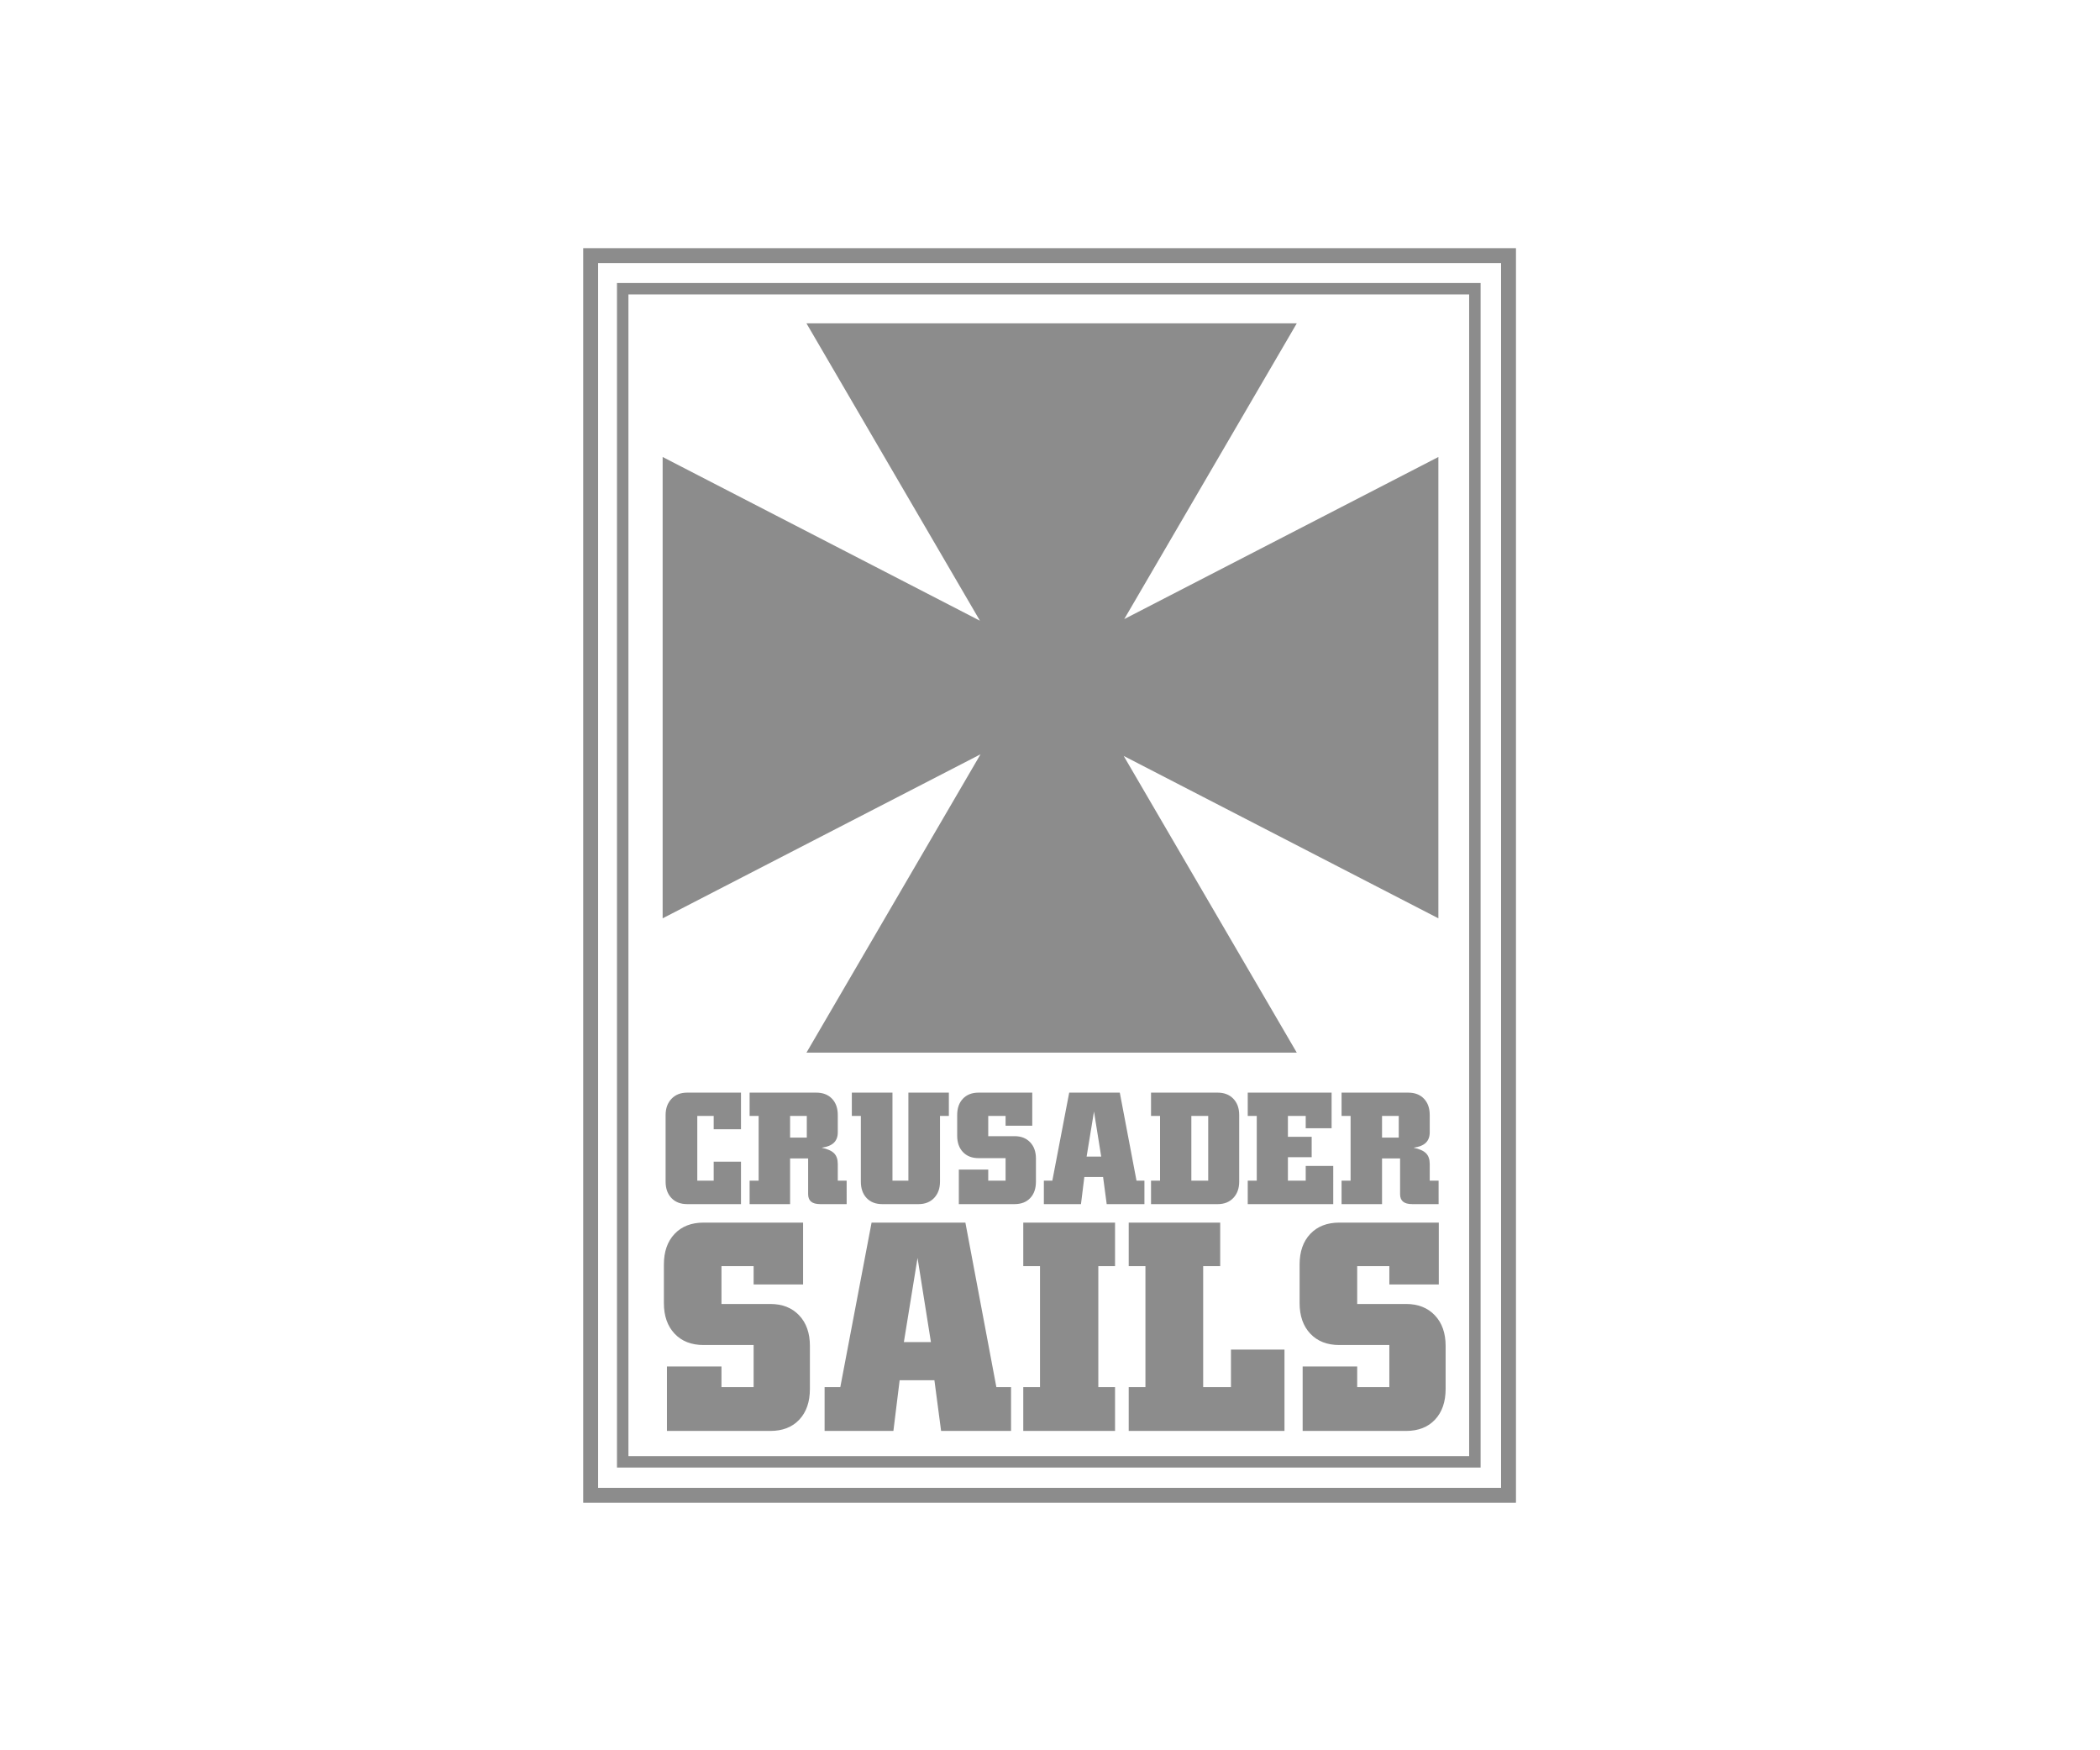
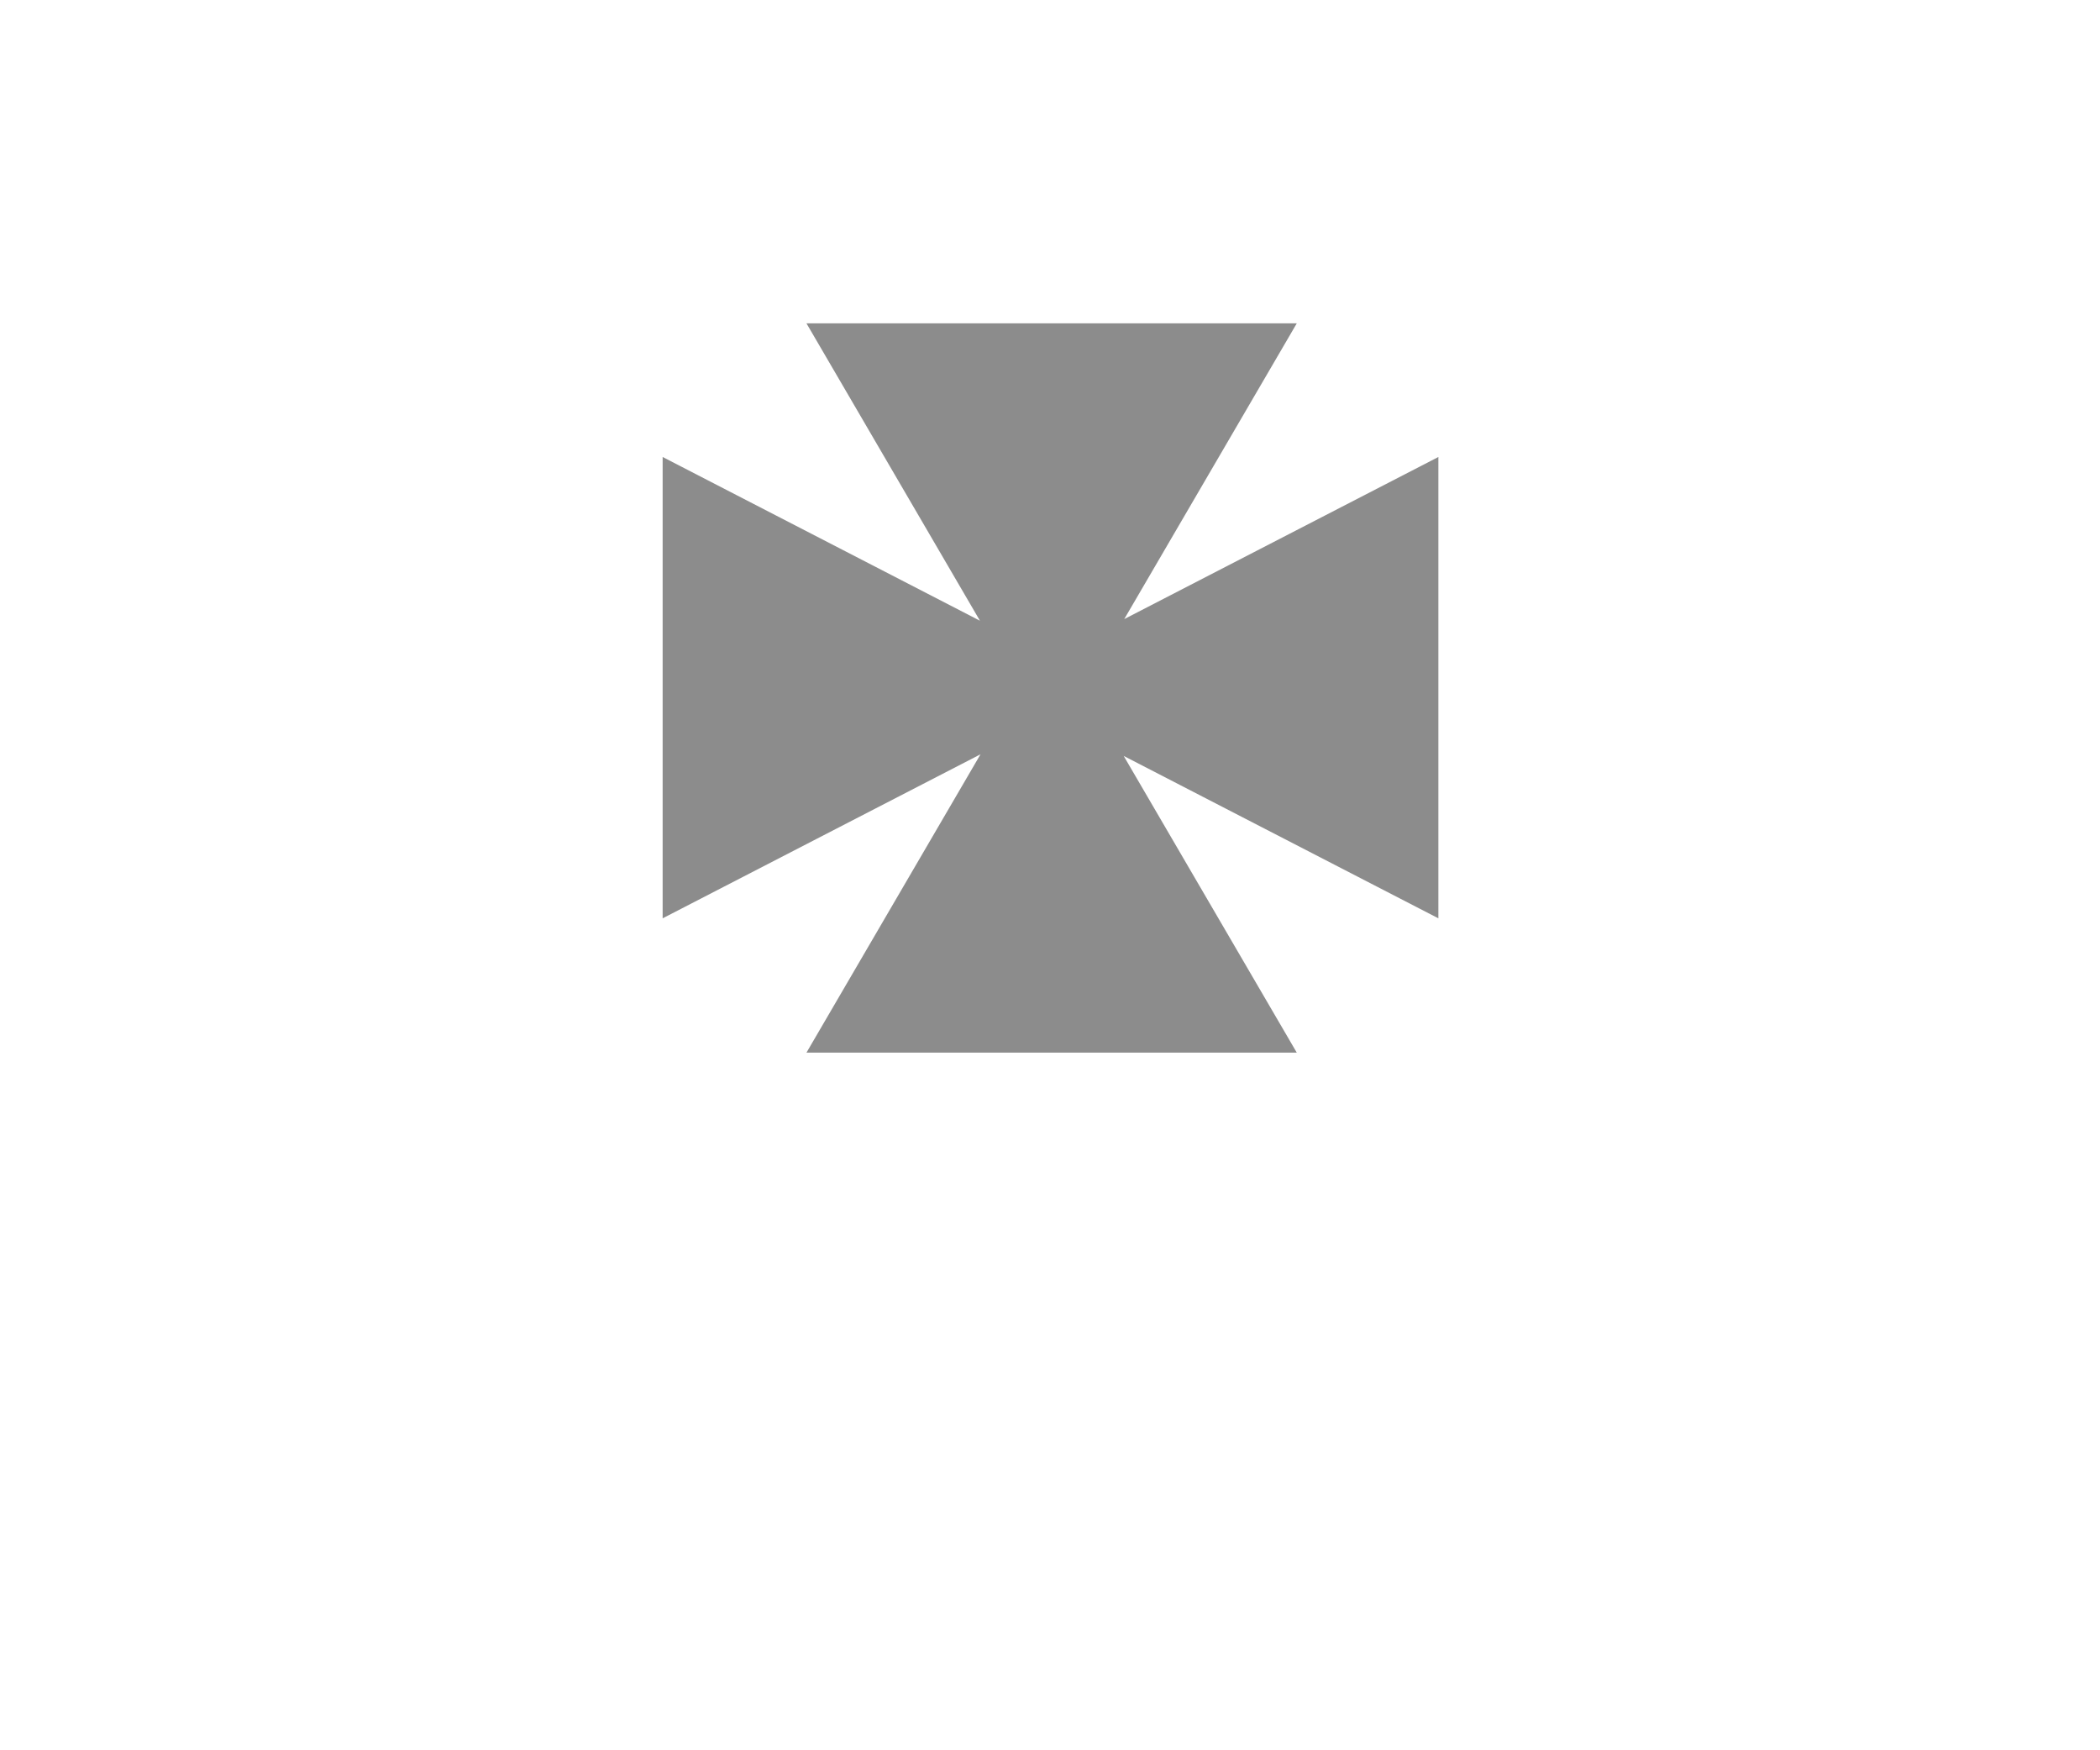
<svg xmlns="http://www.w3.org/2000/svg" xml:space="preserve" style="fill-rule:evenodd;clip-rule:evenodd;stroke-linejoin:round;stroke-miterlimit:2" viewBox="0 0 300 250">
-   <path d="M0 0h300v250H0z" style="fill:none" />
-   <path d="M220 47.651V160H95V47.651h125Zm-1.996 1.335H96.996v109.679h121.008V48.986Z" style="fill-opacity:.45" transform="matrix(1.066 0 0 1.595 -17.954 -40.556)" />
-   <path d="M220 47.651V160H95V47.651h125Zm-1.658 1.087H96.658v110.175h121.684V48.738Z" style="fill-opacity:.45" transform="matrix(.987 0 0 1.506 -5.626 -31.34)" />
-   <path d="M97.485 330c-6.926 0-12.407-2.127-16.442-6.38-4.036-4.254-6.053-9.953-6.053-17.096v-69.367c0-6.98 2.045-12.624 6.135-16.932 4.09-4.308 9.543-6.462 16.36-6.462h56.114v38.2h-28.466v-13.906h-17.096v67.485h17.096v-19.796h28.466V330H97.485Zm107.321-69.366h17.423v-22.577h-17.423v22.577Zm27.321-46.871c6.871 0 12.324 2.099 16.36 6.298 4.035 4.199 6.053 9.898 6.053 17.096v17.996c0 4.581-1.35 8.194-4.049 10.839-2.7 2.645-6.967 4.376-12.802 5.194 6.162 1.309 10.511 3.258 13.047 5.849 2.536 2.59 3.804 6.285 3.804 11.084v17.423h9.243V330h-27.484c-4.309 0-7.499-.859-9.571-2.577-2.072-1.717-3.108-4.321-3.108-7.812v-37.218h-18.814V330h-42.209v-24.458h9.407v-67.485h-9.407v-24.294h69.53Zm128.998 92.761c0 7.034-2.032 12.706-6.094 17.014-4.063 4.308-9.503 6.462-16.319 6.462h-37.874c-6.816 0-12.229-2.113-16.237-6.339-4.008-4.227-6.012-9.939-6.012-17.137v-68.467h-9.407v-24.294h42.372v91.779h16.606v-91.779h42.208v24.294h-9.243v68.467Zm40.245-24.459c-6.871 0-12.311-2.113-16.319-6.339-4.008-4.226-6.012-9.911-6.012-17.055v-21.514c0-7.198 2.004-12.897 6.012-17.096 4.008-4.199 9.448-6.298 16.319-6.298h55.951v34.519h-27.812v-10.225h-18.078v21.105h27.485c6.762 0 12.161 2.113 16.196 6.339 4.036 4.226 6.054 9.911 6.054 17.055v23.968c0 7.252-1.991 12.978-5.972 17.177-3.981 4.199-9.407 6.299-16.278 6.299h-58.159v-35.992h30.674v11.534h18.078v-23.477H401.37Zm112.638-1.636h15.215l-7.526-46.953-7.689 46.953ZM469.427 330v-24.458h8.835l17.587-91.779h52.76l17.424 91.779h8.261V330h-39.345l-3.763-28.303h-19.55L508.119 330h-38.692Zm111.739 0v-24.458h9.407v-67.485h-9.407v-24.294h69.529c6.762 0 12.188 2.113 16.278 6.339 4.09 4.227 6.135 9.912 6.135 17.055v69.367c0 7.034-2.031 12.706-6.094 17.014-4.062 4.308-9.502 6.462-16.319 6.462h-69.529Zm42.045-24.458h17.587v-67.485h-17.587v67.485ZM682.025 330v-24.458h9.406v-67.485h-9.406v-24.294h87.443V250.9h-26.994v-12.843h-18.568v21.759h24.785v21.268h-24.785v24.458h18.568v-15.378h28.712V330h-89.161Zm140.04-69.366h17.424v-22.577h-17.424v22.577Zm27.322-46.871c6.871 0 12.324 2.099 16.359 6.298 4.036 4.199 6.054 9.898 6.054 17.096v17.996c0 4.581-1.35 8.194-4.049 10.839-2.7 2.645-6.967 4.376-12.802 5.194 6.162 1.309 10.511 3.258 13.047 5.849 2.536 2.59 3.804 6.285 3.804 11.084v17.423h9.243V330h-27.485c-4.308 0-7.498-.859-9.57-2.577-2.073-1.717-3.109-4.321-3.109-7.812v-37.218h-18.814V330h-42.208v-24.458h9.407v-67.485h-9.407v-24.294h69.53Z" style="fill-opacity:.45;fill-rule:nonzero" transform="matrix(.137 0 0 .137 84.812 126.78)" />
-   <path d="M97.321 282.065c-6.871 0-12.311-2.113-16.319-6.339-4.008-4.226-6.012-9.911-6.012-17.055v-21.514c0-7.198 2.004-12.897 6.012-17.096 4.008-4.199 9.448-6.298 16.319-6.298h55.951v34.519H125.46v-10.225h-18.078v21.105h27.485c6.762 0 12.161 2.113 16.196 6.339 4.036 4.226 6.054 9.911 6.054 17.055v23.968c0 7.252-1.991 12.978-5.972 17.177-3.981 4.199-9.407 6.299-16.278 6.299H76.708v-35.992h30.674v11.534h18.078v-23.477H97.321Zm112.638-1.636h15.215l-7.526-46.953-7.689 46.953ZM165.378 330v-24.458h8.835l17.587-91.779h52.76l17.424 91.779h8.261V330H230.9l-3.763-28.303h-19.55L204.07 330h-38.692Zm163.354-116.237v24.294h-9.407v67.485h9.407V330h-51.615v-24.458h9.407v-67.485h-9.407v-24.294h51.615ZM336.421 330v-24.458h9.407v-67.485h-9.407v-24.294h51.452v24.294h-9.57v67.485h15.623v-20.941h30.103V330h-87.608Zm118.446-47.935c-6.871 0-12.311-2.113-16.319-6.339-4.008-4.226-6.012-9.911-6.012-17.055v-21.514c0-7.198 2.004-12.897 6.012-17.096 4.008-4.199 9.448-6.298 16.319-6.298h55.951v34.519h-27.812v-10.225h-18.078v21.105h27.485c6.762 0 12.161 2.113 16.196 6.339 4.036 4.226 6.054 9.911 6.054 17.055v23.968c0 7.252-1.991 12.978-5.972 17.177-3.981 4.199-9.407 6.299-16.278 6.299h-58.159v-35.992h30.674v11.534h18.078v-23.477h-28.139Z" style="fill-opacity:.45;fill-rule:nonzero" transform="matrix(.254 0 0 .256 75.794 119.907)" />
  <path d="m279.27 250.425-138.443 71.429V120.955l138.197 71.302L203.47 62.763h213.545l-75.138 128.781 136.814-70.589v200.899l-137.06-70.715 75.384 129.203H203.47l75.8-129.917Z" style="fill-opacity:.45" transform="translate(48.472 25.6) scale(.328)" />
</svg>